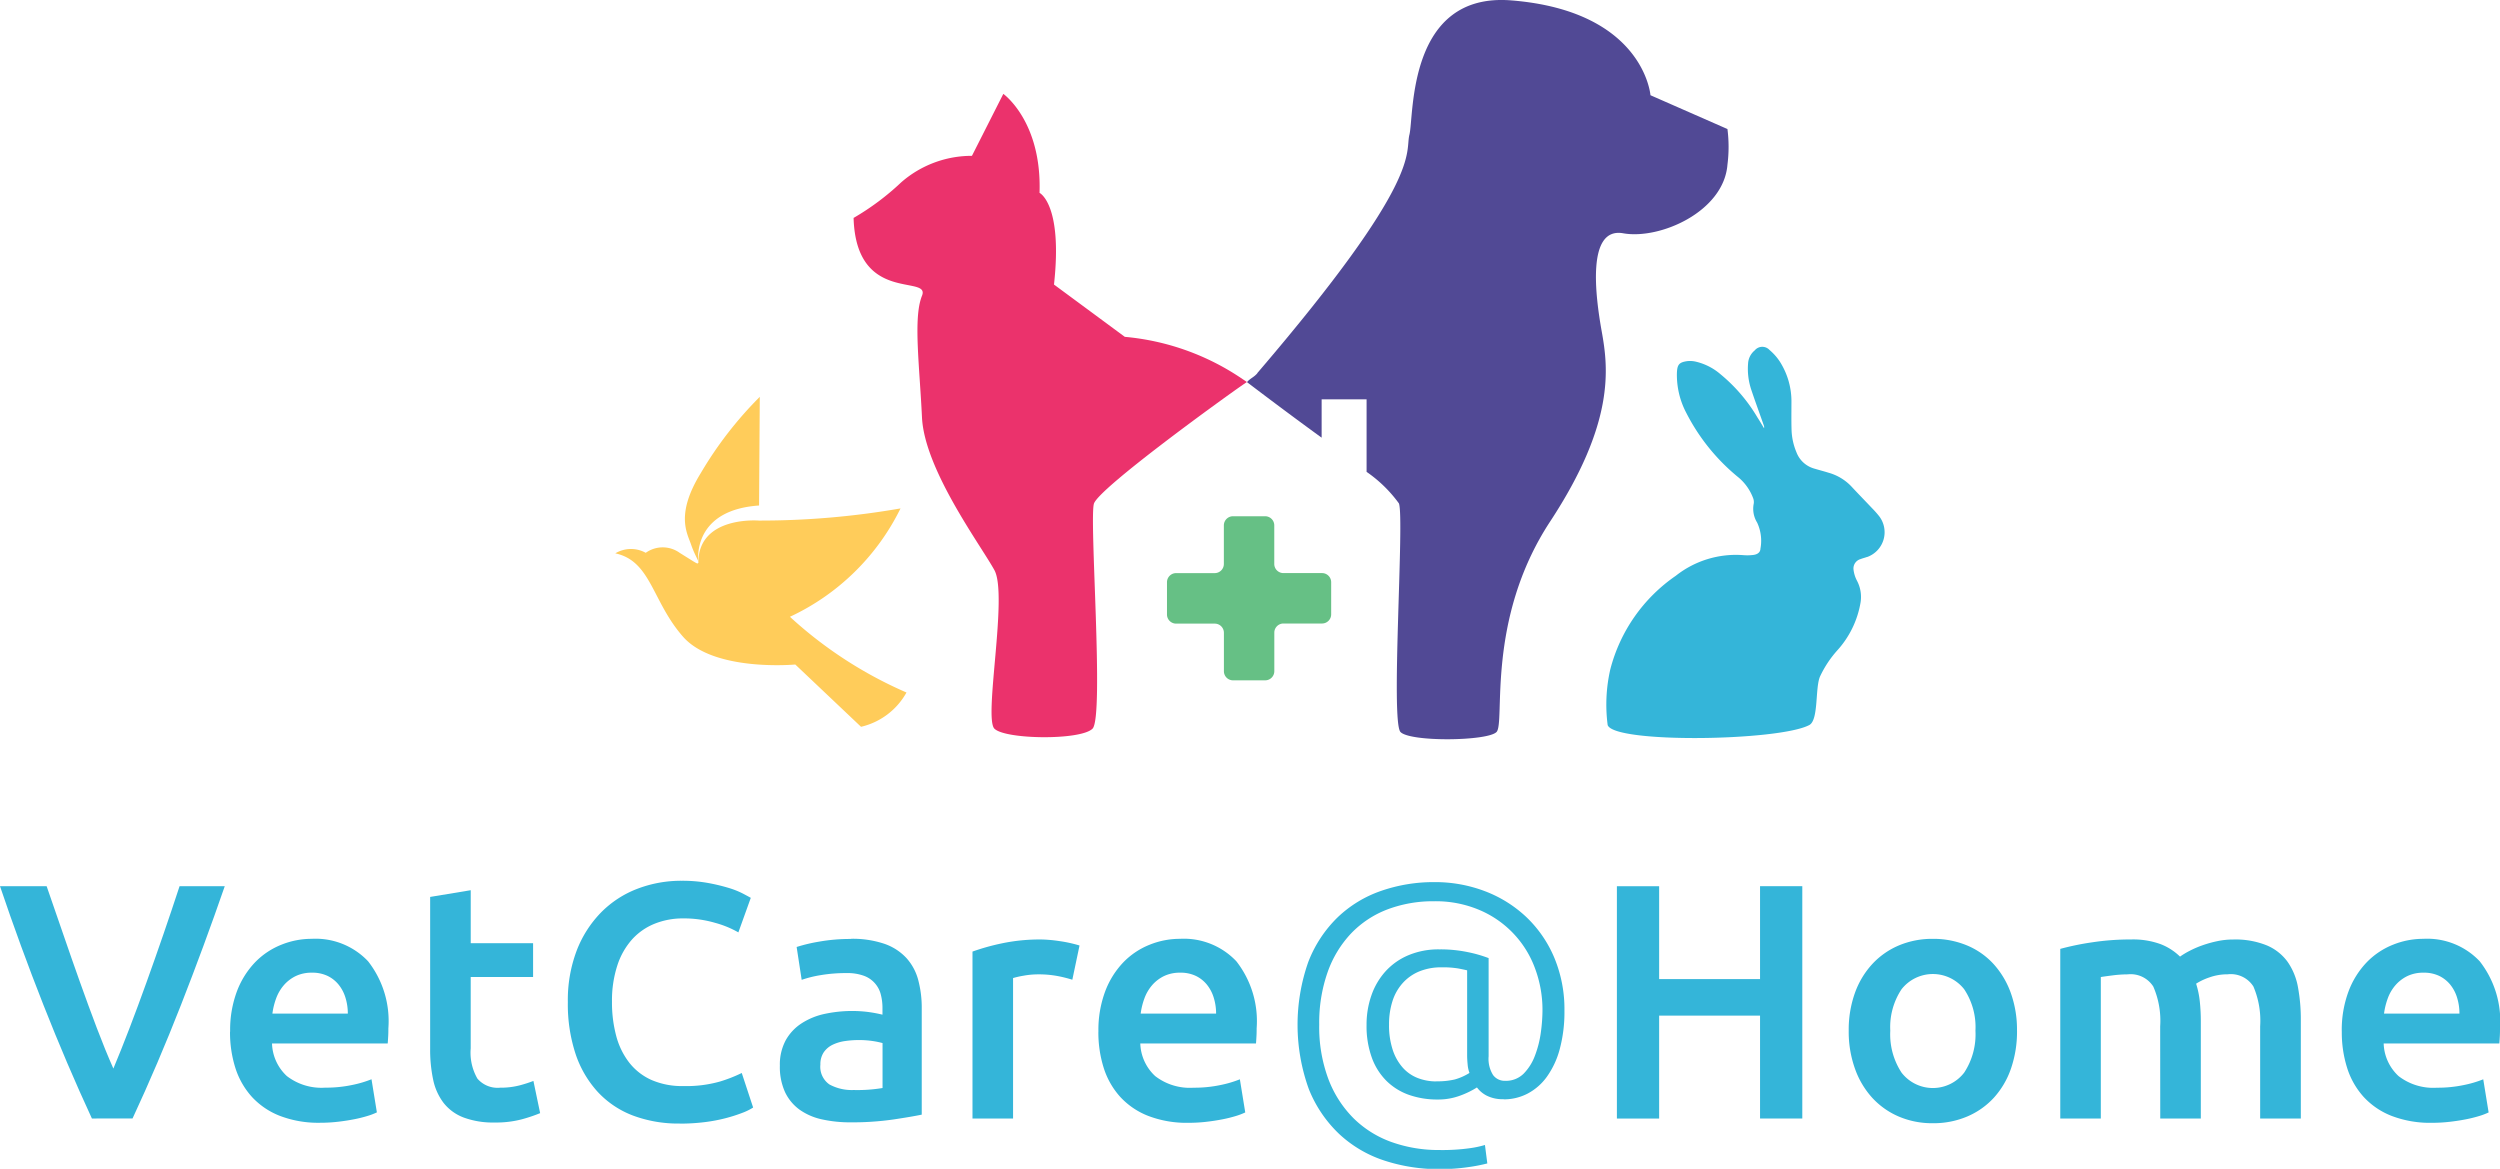
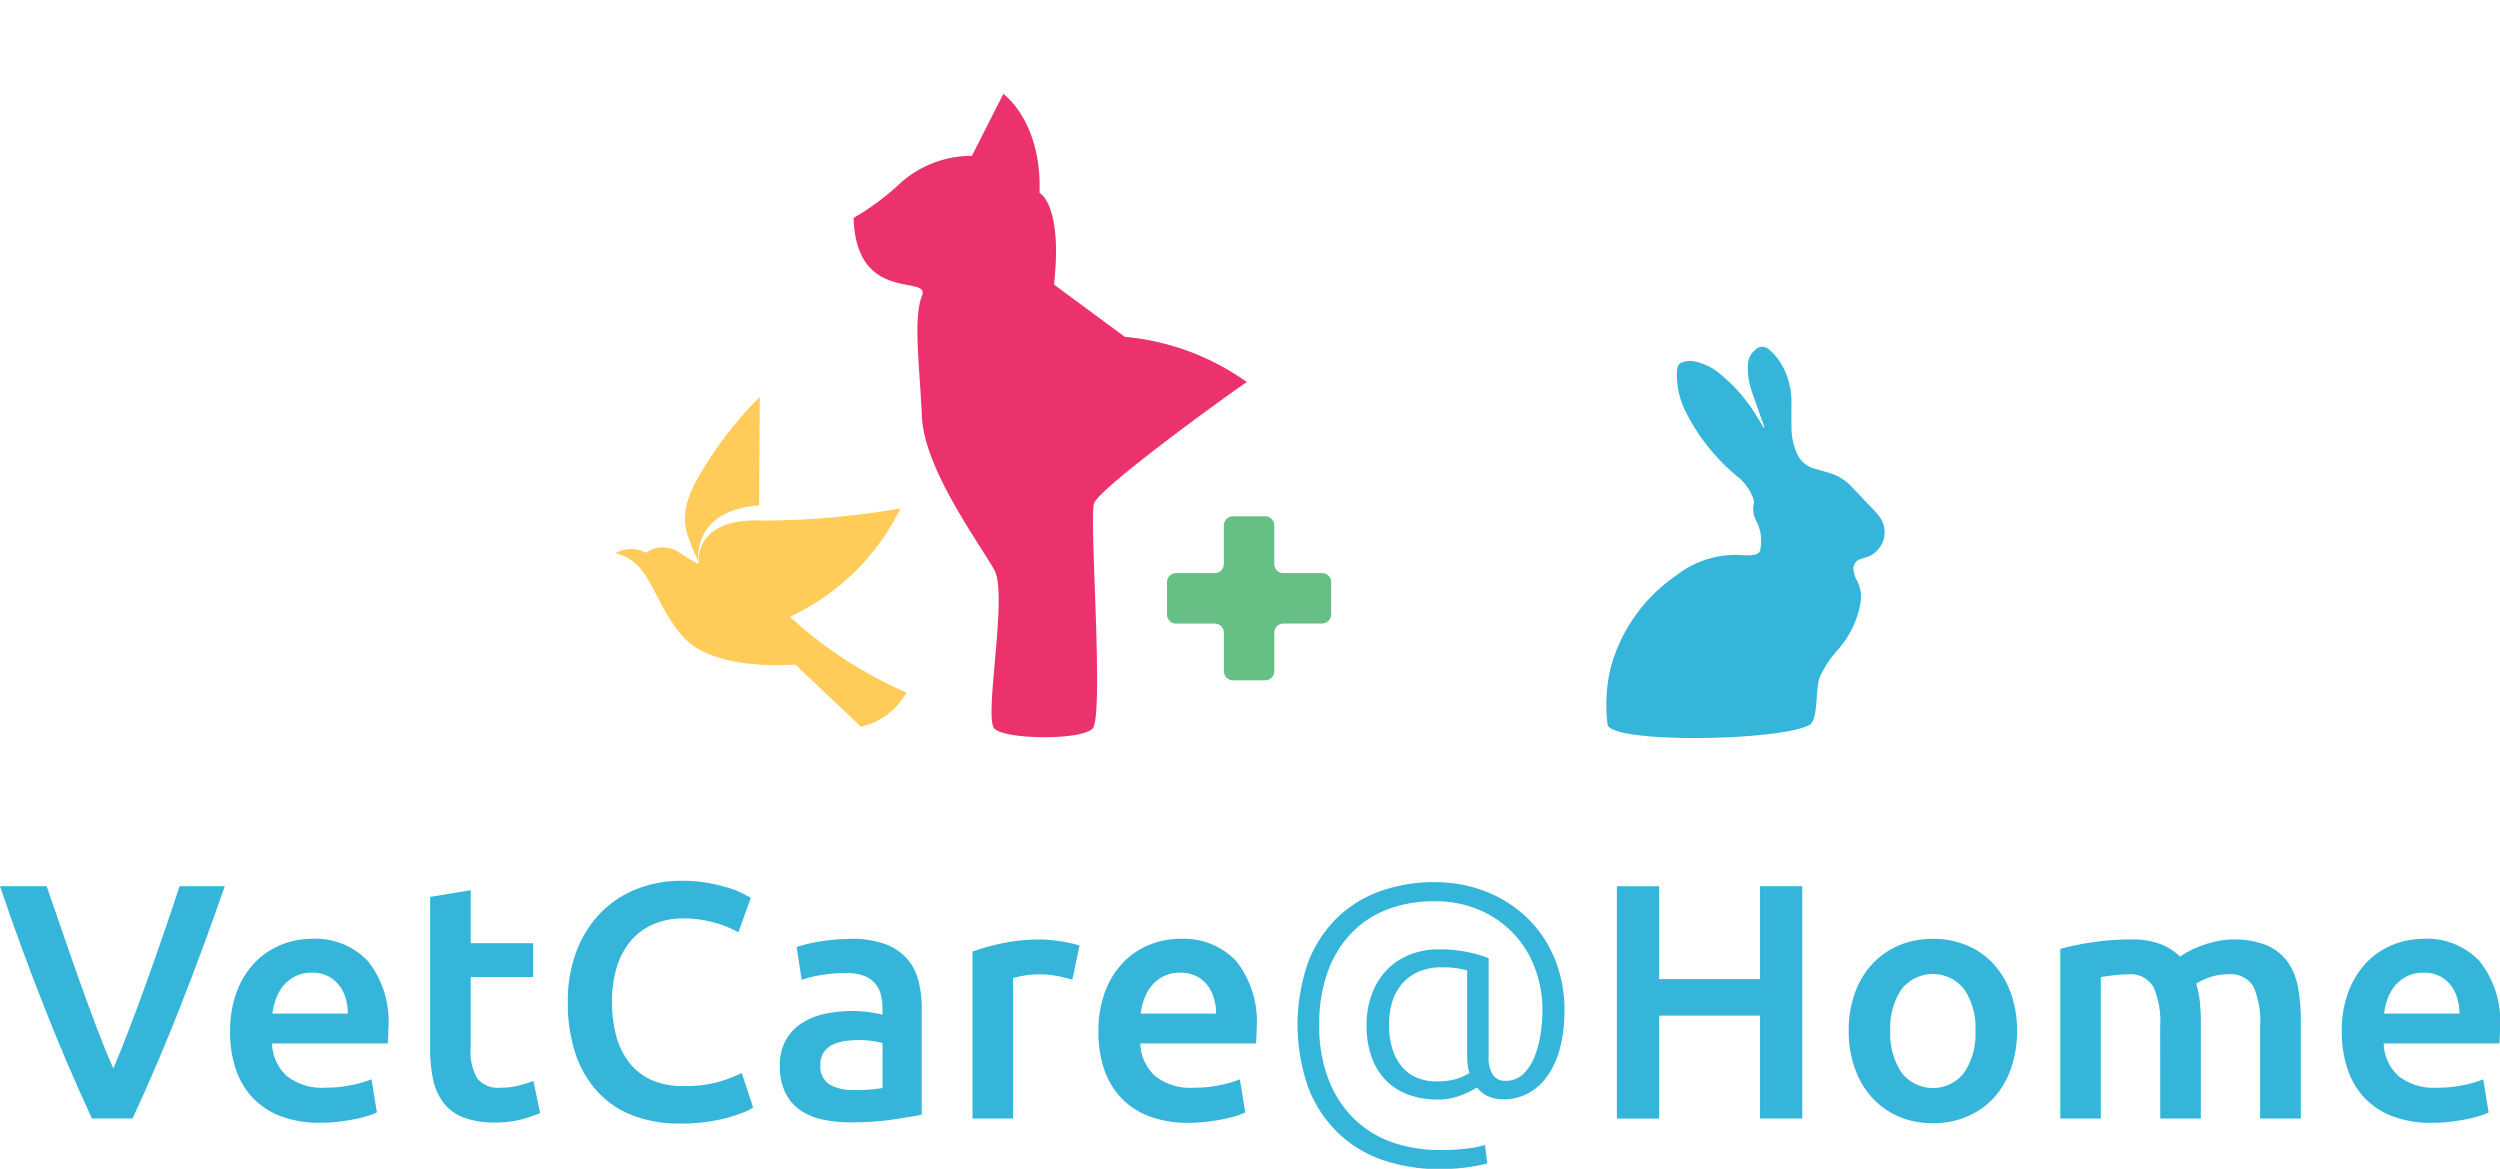
<svg xmlns="http://www.w3.org/2000/svg" id="Group_28930" data-name="Group 28930" width="105.672" height="49.404" viewBox="0 0 105.672 49.404">
  <defs>
    <clipPath id="clip-path">
      <rect id="Rectangle_4689" data-name="Rectangle 4689" width="105.672" height="49.404" fill="none" />
    </clipPath>
  </defs>
  <g id="Group_28929" data-name="Group 28929" clip-path="url(#clip-path)">
    <path id="Path_140280" data-name="Path 140280" d="M209.945,95.665a.386.386,0,0,1,.385-.385h1.633a.387.387,0,0,0,.386-.386V93.262a.387.387,0,0,1,.386-.386h1.359a.387.387,0,0,1,.386.386v1.631a.387.387,0,0,0,.385.386H216.5a.386.386,0,0,1,.385.385v1.36a.387.387,0,0,1-.385.386h-1.633a.386.386,0,0,0-.385.385v1.632a.387.387,0,0,1-.386.385h-1.359a.386.386,0,0,1-.386-.385V97.8a.387.387,0,0,0-.386-.385H210.33a.386.386,0,0,1-.385-.386Z" transform="translate(-160.618 -71.055)" fill="#66c085" />
-     <path id="Path_140281" data-name="Path 140281" d="M224.762,15.77c7.064-8.253,6.231-9.285,6.43-10.079s-.1-6.033,4.314-5.674c5.6.454,5.874,4.008,5.874,4.008l3.254,1.429a5.907,5.907,0,0,1,0,1.507c-.157,1.988-2.858,3.175-4.405,2.9s-1.184,2.619-.906,4.166.555,3.848-2.183,8.016-1.883,8.515-2.269,8.9-3.629.426-4.055,0,.172-9.042-.068-9.664a5.643,5.643,0,0,0-1.367-1.334V16.878h-1.9V18.5c-1.6-1.16-3.155-2.348-3.155-2.348.144-.169.291-.2.441-.38" transform="translate(-171.617 0)" fill="#514995" />
    <path id="Path_140282" data-name="Path 140282" d="M153.577,22.145a10.862,10.862,0,0,0,2.007-1.5,4.528,4.528,0,0,1,2.993-1.123l1.326-2.619s1.633,1.156,1.531,4.184c0,0,.986.476.611,3.876l2.994,2.21a10.486,10.486,0,0,1,4.977,1.786c.061.039.121.081.182.123l-.159.109c-.966.669-6.007,4.32-6.3,5.016-.22.53.436,9.027-.065,9.528s-3.687.461-4.147,0,.578-5.645,0-6.7-2.959-4.25-3.062-6.462c-.1-2.108-.349-4.031-.047-5,.014-.046.029-.092.047-.134.375-.918-2.789.374-2.891-3.3" transform="translate(-117.494 -12.935)" fill="#eb326c" />
    <path id="Path_140283" data-name="Path 140283" d="M299.994,71.277c-.092.035-.188.056-.279.092a.413.413,0,0,0-.3.455,1.338,1.338,0,0,0,.141.452,1.468,1.468,0,0,1,.155.933,4.01,4.01,0,0,1-1,2.039,4.513,4.513,0,0,0-.706,1.07c-.222.47-.056,1.852-.461,2.067-1.283.679-8.251.784-8.522,0a6.688,6.688,0,0,1,.111-2.352,6.893,6.893,0,0,1,2.77-3.958,4.094,4.094,0,0,1,2.858-.871,2,2,0,0,0,.4-.007c.191-.02.314-.109.319-.27a1.816,1.816,0,0,0-.14-1.1,1.105,1.105,0,0,1-.144-.8.451.451,0,0,0-.025-.232,2.1,2.1,0,0,0-.608-.867,8.495,8.495,0,0,1-2.214-2.731,3.441,3.441,0,0,1-.4-1.7c.015-.343.089-.443.428-.493a1.074,1.074,0,0,1,.345.015,2.451,2.451,0,0,1,1.067.536,6.9,6.9,0,0,1,1.562,1.825c.1.152.188.307.281.46a.21.21,0,0,0-.015-.133c-.175-.5-.356-.991-.523-1.49a2.78,2.78,0,0,1-.137-1.11.77.77,0,0,1,.281-.558.414.414,0,0,1,.625-.018,2.284,2.284,0,0,1,.442.5,3.133,3.133,0,0,1,.485,1.731c0,.384-.007.769.005,1.153a2.651,2.651,0,0,0,.206.937,1.13,1.13,0,0,0,.738.688c.206.062.413.115.618.179a2.118,2.118,0,0,1,.956.569c.292.314.592.621.887.933a4.082,4.082,0,0,1,.3.339,1.113,1.113,0,0,1-.506,1.721" transform="translate(-221.068 -47.738)" fill="#34b5d9" />
    <path id="Path_140284" data-name="Path 140284" d="M123.756,78.319c-.045-.117-.179-.342-.3-.7-.174-.492-.647-1.279.418-3.01a16.129,16.129,0,0,1,2.491-3.218l-.03,4.593c-2.568.177-2.6,1.926-2.574,2.336" transform="translate(-94.25 -54.617)" fill="#ffcc5a" />
    <path id="Path_140285" data-name="Path 140285" d="M112,93.346a1.228,1.228,0,0,1,1.433,0c.821.511.739.474.789.421.008-.008.008-.025,0-.045.039-1.948,2.559-1.739,2.559-1.739a34.441,34.441,0,0,0,5.988-.514,9.838,9.838,0,0,1-4.675,4.581,17.671,17.671,0,0,0,4.927,3.2A2.968,2.968,0,0,1,121.1,100.7l-2.779-2.633s-3.427.32-4.742-1.172-1.347-3.2-2.866-3.527A1.287,1.287,0,0,1,112,93.346" transform="translate(-84.705 -69.979)" fill="#ffcc5a" />
    <path id="Path_140286" data-name="Path 140286" d="M296.936,159.429h1.786v9.82h-1.786V164.9h-4.265v4.351h-1.786v-9.82h1.786v3.925h4.265Z" transform="translate(-222.541 -121.971)" fill="#34b5d9" />
    <path id="Path_140287" data-name="Path 140287" d="M3.885,169.249q-1.064-2.3-2.049-4.8T0,159.429H1.971l.7,2.026q.355,1.035.711,2.034t.71,1.934q.355.935.7,1.715.326-.778.682-1.707t.717-1.934q.362-1.006.718-2.041t.681-2.026H9.5q-.867,2.508-1.849,5.016t-2.048,4.8Z" transform="translate(0 -121.971)" fill="#34b5d9" />
    <path id="Path_140288" data-name="Path 140288" d="M46.377,172.059a2.259,2.259,0,0,0-.1-.673,1.63,1.63,0,0,0-.291-.553,1.371,1.371,0,0,0-.468-.368,1.493,1.493,0,0,0-.659-.135,1.539,1.539,0,0,0-.695.149,1.58,1.58,0,0,0-.5.39,1.8,1.8,0,0,0-.319.553,2.967,2.967,0,0,0-.156.638Zm-4.974.765a4.661,4.661,0,0,1,.29-1.715,3.618,3.618,0,0,1,.772-1.226,3.192,3.192,0,0,1,1.106-.736,3.416,3.416,0,0,1,1.275-.248,3.052,3.052,0,0,1,2.388.95,4.107,4.107,0,0,1,.857,2.834c0,.094,0,.2-.007.319s-.012.224-.021.319h-4.89A1.955,1.955,0,0,0,43.8,174.7a2.394,2.394,0,0,0,1.622.49,5.343,5.343,0,0,0,1.141-.114,4.675,4.675,0,0,0,.815-.241l.227,1.4a2.815,2.815,0,0,1-.39.149,5.561,5.561,0,0,1-.567.141c-.213.042-.442.078-.687.106a6.52,6.52,0,0,1-.751.043,4.548,4.548,0,0,1-1.7-.29,3.167,3.167,0,0,1-1.191-.808,3.323,3.323,0,0,1-.695-1.219,4.976,4.976,0,0,1-.226-1.537" transform="translate(-31.675 -129.216)" fill="#34b5d9" />
    <path id="Path_140289" data-name="Path 140289" d="M77.386,160.436l1.715-.284v2.239h2.636v1.431H79.1v3.018a2.192,2.192,0,0,0,.284,1.276,1.122,1.122,0,0,0,.964.383,3.153,3.153,0,0,0,.829-.1,5.417,5.417,0,0,0,.574-.185l.284,1.361a6.512,6.512,0,0,1-.779.262,4.267,4.267,0,0,1-1.134.134,3.58,3.58,0,0,1-1.325-.213,1.951,1.951,0,0,1-.843-.616,2.432,2.432,0,0,1-.44-.977,6.075,6.075,0,0,1-.128-1.311Z" transform="translate(-59.204 -122.524)" fill="#34b5d9" />
    <path id="Path_140290" data-name="Path 140290" d="M106.9,168.723a5.47,5.47,0,0,1-1.984-.34,3.933,3.933,0,0,1-1.487-1,4.477,4.477,0,0,1-.936-1.608,6.725,6.725,0,0,1-.325-2.183,5.9,5.9,0,0,1,.375-2.182,4.722,4.722,0,0,1,1.027-1.608,4.311,4.311,0,0,1,1.531-1,5.169,5.169,0,0,1,1.885-.341,6.059,6.059,0,0,1,1.1.092,7.816,7.816,0,0,1,.865.206,3.566,3.566,0,0,1,.61.24q.241.127.34.184l-.525,1.46a4.176,4.176,0,0,0-.97-.4,4.7,4.7,0,0,0-1.368-.191,3.189,3.189,0,0,0-1.19.22,2.586,2.586,0,0,0-.957.659,3.07,3.07,0,0,0-.63,1.106,4.794,4.794,0,0,0-.227,1.545,5.451,5.451,0,0,0,.177,1.431,3.159,3.159,0,0,0,.546,1.127,2.473,2.473,0,0,0,.935.736,3.215,3.215,0,0,0,1.361.262,5.173,5.173,0,0,0,1.545-.191,6.126,6.126,0,0,0,.921-.361l.481,1.46a2.437,2.437,0,0,1-.46.226,6.492,6.492,0,0,1-.687.22,6.78,6.78,0,0,1-.893.17,8.338,8.338,0,0,1-1.062.064" transform="translate(-78.166 -121.232)" fill="#34b5d9" />
    <path id="Path_140291" data-name="Path 140291" d="M143.466,175.29a6.4,6.4,0,0,0,1.2-.085v-1.9a3.522,3.522,0,0,0-.411-.085,3.909,3.909,0,0,0-.6-.042,4.04,4.04,0,0,0-.574.042,1.8,1.8,0,0,0-.525.156.965.965,0,0,0-.375.319.893.893,0,0,0-.142.517.908.908,0,0,0,.383.843,1.971,1.971,0,0,0,1.034.234m-.141-6.391a4.206,4.206,0,0,1,1.431.212,2.282,2.282,0,0,1,.928.6,2.233,2.233,0,0,1,.5.928,4.553,4.553,0,0,1,.149,1.2v4.492q-.4.085-1.2.205a12.2,12.2,0,0,1-1.807.121,5.475,5.475,0,0,1-1.218-.127,2.567,2.567,0,0,1-.942-.411,1.939,1.939,0,0,1-.61-.737,2.557,2.557,0,0,1-.22-1.12,2.159,2.159,0,0,1,.249-1.077,2.031,2.031,0,0,1,.673-.715,2.912,2.912,0,0,1,.985-.4,5.57,5.57,0,0,1,1.169-.12,5.352,5.352,0,0,1,.595.035,5.575,5.575,0,0,1,.666.121v-.284a2.243,2.243,0,0,0-.07-.567,1.135,1.135,0,0,0-.716-.793,2.026,2.026,0,0,0-.73-.114,6.422,6.422,0,0,0-1.091.086,4.782,4.782,0,0,0-.808.2l-.213-1.389a6.814,6.814,0,0,1,.95-.226,7.454,7.454,0,0,1,1.332-.113" transform="translate(-107.362 -129.216)" fill="#34b5d9" />
    <path id="Path_140292" data-name="Path 140292" d="M179.168,170.719a5.5,5.5,0,0,0-.588-.149,4.308,4.308,0,0,0-.871-.078,3.487,3.487,0,0,0-.6.056,3.844,3.844,0,0,0-.446.1v5.938h-1.715v-7.057a9.419,9.419,0,0,1,1.24-.347,7.734,7.734,0,0,1,1.651-.164c.114,0,.246.008.4.021s.3.034.453.057.3.052.44.085.255.064.34.092Z" transform="translate(-133.842 -129.307)" fill="#34b5d9" />
    <path id="Path_140293" data-name="Path 140293" d="M202.584,172.059a2.259,2.259,0,0,0-.1-.673,1.63,1.63,0,0,0-.291-.553,1.371,1.371,0,0,0-.468-.368,1.493,1.493,0,0,0-.659-.135,1.539,1.539,0,0,0-.695.149,1.58,1.58,0,0,0-.5.39,1.8,1.8,0,0,0-.319.553,2.967,2.967,0,0,0-.156.638Zm-4.974.765a4.662,4.662,0,0,1,.29-1.715,3.618,3.618,0,0,1,.772-1.226,3.192,3.192,0,0,1,1.106-.736,3.416,3.416,0,0,1,1.275-.248,3.053,3.053,0,0,1,2.388.95,4.108,4.108,0,0,1,.857,2.834c0,.094,0,.2-.007.319s-.012.224-.021.319h-4.89a1.955,1.955,0,0,0,.631,1.381,2.394,2.394,0,0,0,1.622.49,5.343,5.343,0,0,0,1.141-.114,4.675,4.675,0,0,0,.815-.241l.227,1.4a2.826,2.826,0,0,1-.39.149,5.563,5.563,0,0,1-.567.141c-.213.042-.442.078-.687.106a6.52,6.52,0,0,1-.751.043,4.548,4.548,0,0,1-1.7-.29,3.173,3.173,0,0,1-1.191-.808,3.322,3.322,0,0,1-.695-1.219,4.975,4.975,0,0,1-.227-1.537" transform="translate(-151.181 -129.216)" fill="#34b5d9" />
    <path id="Path_140294" data-name="Path 140294" d="M239.291,167.077a3.182,3.182,0,0,0,.78-.078,2.383,2.383,0,0,0,.623-.276,1.342,1.342,0,0,1-.078-.362c-.014-.146-.021-.271-.021-.375v-3.6c-.076-.019-.2-.045-.369-.078a3.937,3.937,0,0,0-.709-.049,2.433,2.433,0,0,0-.956.177,1.929,1.929,0,0,0-.7.5,2.086,2.086,0,0,0-.426.765,3.2,3.2,0,0,0-.141.971,3.314,3.314,0,0,0,.156,1.077,2.131,2.131,0,0,0,.425.751,1.645,1.645,0,0,0,.637.44,2.148,2.148,0,0,0,.78.141m2.848.751a1.477,1.477,0,0,1-.73-.156,1.192,1.192,0,0,1-.4-.34,3.665,3.665,0,0,1-.695.34,2.647,2.647,0,0,1-.964.17,3.593,3.593,0,0,1-1.2-.191,2.576,2.576,0,0,1-.95-.581,2.654,2.654,0,0,1-.63-.985,3.922,3.922,0,0,1-.227-1.4,3.716,3.716,0,0,1,.206-1.247,2.956,2.956,0,0,1,.595-1.013,2.733,2.733,0,0,1,.964-.68,3.269,3.269,0,0,1,1.311-.249,5.686,5.686,0,0,1,1.226.121,5.445,5.445,0,0,1,.857.248v4.152a1.288,1.288,0,0,0,.191.794.609.609,0,0,0,.5.241,1.065,1.065,0,0,0,.787-.3,2.159,2.159,0,0,0,.481-.765,4.4,4.4,0,0,0,.248-.977,7.036,7.036,0,0,0,.07-.942,5,5,0,0,0-.311-1.757,4.268,4.268,0,0,0-2.338-2.473,4.719,4.719,0,0,0-1.927-.376,5.452,5.452,0,0,0-1.984.347,4.192,4.192,0,0,0-1.53,1.013,4.616,4.616,0,0,0-.992,1.637,6.434,6.434,0,0,0-.355,2.217,6.291,6.291,0,0,0,.39,2.31,4.69,4.69,0,0,0,1.07,1.658,4.39,4.39,0,0,0,1.608,1,5.915,5.915,0,0,0,2.006.333,8.39,8.39,0,0,0,1.3-.078,4.2,4.2,0,0,0,.631-.135l.1.78a6.993,6.993,0,0,1-.807.156,8.272,8.272,0,0,1-1.219.084,7.343,7.343,0,0,1-2.324-.361,5.121,5.121,0,0,1-1.906-1.119,5.345,5.345,0,0,1-1.29-1.907,8,8,0,0,1-.021-5.37,5.269,5.269,0,0,1,1.24-1.885,5.028,5.028,0,0,1,1.843-1.12,6.768,6.768,0,0,1,2.246-.369,5.909,5.909,0,0,1,2.132.382,5.275,5.275,0,0,1,1.751,1.091,5.088,5.088,0,0,1,1.183,1.714,5.651,5.651,0,0,1,.432,2.253,6,6,0,0,1-.2,1.623,3.58,3.58,0,0,1-.546,1.169,2.349,2.349,0,0,1-.815.709,2.157,2.157,0,0,1-1.006.241" transform="translate(-178.581 -121.371)" fill="#34b5d9" />
    <path id="Path_140295" data-name="Path 140295" d="M337.955,172.782a2.889,2.889,0,0,0-.475-1.75,1.683,1.683,0,0,0-2.65,0,2.892,2.892,0,0,0-.475,1.75,2.95,2.95,0,0,0,.475,1.771,1.672,1.672,0,0,0,2.65,0,2.946,2.946,0,0,0,.475-1.771m1.757,0a4.789,4.789,0,0,1-.255,1.6,3.545,3.545,0,0,1-.723,1.233,3.257,3.257,0,0,1-1.127.794,3.632,3.632,0,0,1-1.452.284,3.586,3.586,0,0,1-1.446-.284,3.276,3.276,0,0,1-1.12-.794,3.624,3.624,0,0,1-.729-1.233,4.649,4.649,0,0,1-.262-1.6,4.6,4.6,0,0,1,.262-1.594,3.576,3.576,0,0,1,.736-1.225,3.255,3.255,0,0,1,1.127-.787,3.63,3.63,0,0,1,1.431-.276,3.691,3.691,0,0,1,1.439.276,3.169,3.169,0,0,1,1.126.787,3.642,3.642,0,0,1,.73,1.225,4.6,4.6,0,0,1,.262,1.594" transform="translate(-254.455 -129.216)" fill="#34b5d9" />
    <path id="Path_140296" data-name="Path 140296" d="M374.874,172.689a3.617,3.617,0,0,0-.29-1.679,1.134,1.134,0,0,0-1.085-.517,5.135,5.135,0,0,0-.624.042q-.34.043-.51.071v5.98h-1.714v-7.17a11.363,11.363,0,0,1,1.3-.27,10.764,10.764,0,0,1,1.693-.128,3.379,3.379,0,0,1,1.254.2,2.432,2.432,0,0,1,.815.525,3.268,3.268,0,0,1,.4-.241,4.144,4.144,0,0,1,.539-.234,4.94,4.94,0,0,1,.631-.177,3.2,3.2,0,0,1,.673-.071,3.528,3.528,0,0,1,1.424.248,2.088,2.088,0,0,1,.879.694,2.7,2.7,0,0,1,.44,1.077,7.418,7.418,0,0,1,.12,1.382v4.166H379.1v-3.9a3.687,3.687,0,0,0-.284-1.679,1.13,1.13,0,0,0-1.091-.517,2.263,2.263,0,0,0-.78.134,2.568,2.568,0,0,0-.552.262,3.809,3.809,0,0,1,.156.751,7.9,7.9,0,0,1,.043.85v4.1h-1.715Z" transform="translate(-283.566 -129.308)" fill="#34b5d9" />
    <path id="Path_140297" data-name="Path 140297" d="M426.27,172.059a2.259,2.259,0,0,0-.1-.673,1.629,1.629,0,0,0-.291-.553,1.378,1.378,0,0,0-.468-.368,1.493,1.493,0,0,0-.659-.135,1.539,1.539,0,0,0-.695.149,1.581,1.581,0,0,0-.5.39,1.767,1.767,0,0,0-.319.553,2.967,2.967,0,0,0-.156.638Zm-4.974.765a4.661,4.661,0,0,1,.29-1.715,3.607,3.607,0,0,1,.772-1.226,3.192,3.192,0,0,1,1.106-.736,3.416,3.416,0,0,1,1.275-.248,3.052,3.052,0,0,1,2.388.95,4.107,4.107,0,0,1,.857,2.834c0,.094,0,.2-.007.319s-.012.224-.021.319h-4.889a1.953,1.953,0,0,0,.631,1.381,2.394,2.394,0,0,0,1.622.49,5.35,5.35,0,0,0,1.141-.114,4.675,4.675,0,0,0,.815-.241l.227,1.4a2.777,2.777,0,0,1-.389.149,5.557,5.557,0,0,1-.567.141c-.213.042-.442.078-.687.106a6.52,6.52,0,0,1-.751.043,4.548,4.548,0,0,1-1.7-.29,3.166,3.166,0,0,1-1.191-.808,3.312,3.312,0,0,1-.694-1.219,4.975,4.975,0,0,1-.227-1.537" transform="translate(-322.312 -129.216)" fill="#34b5d9" />
  </g>
</svg>